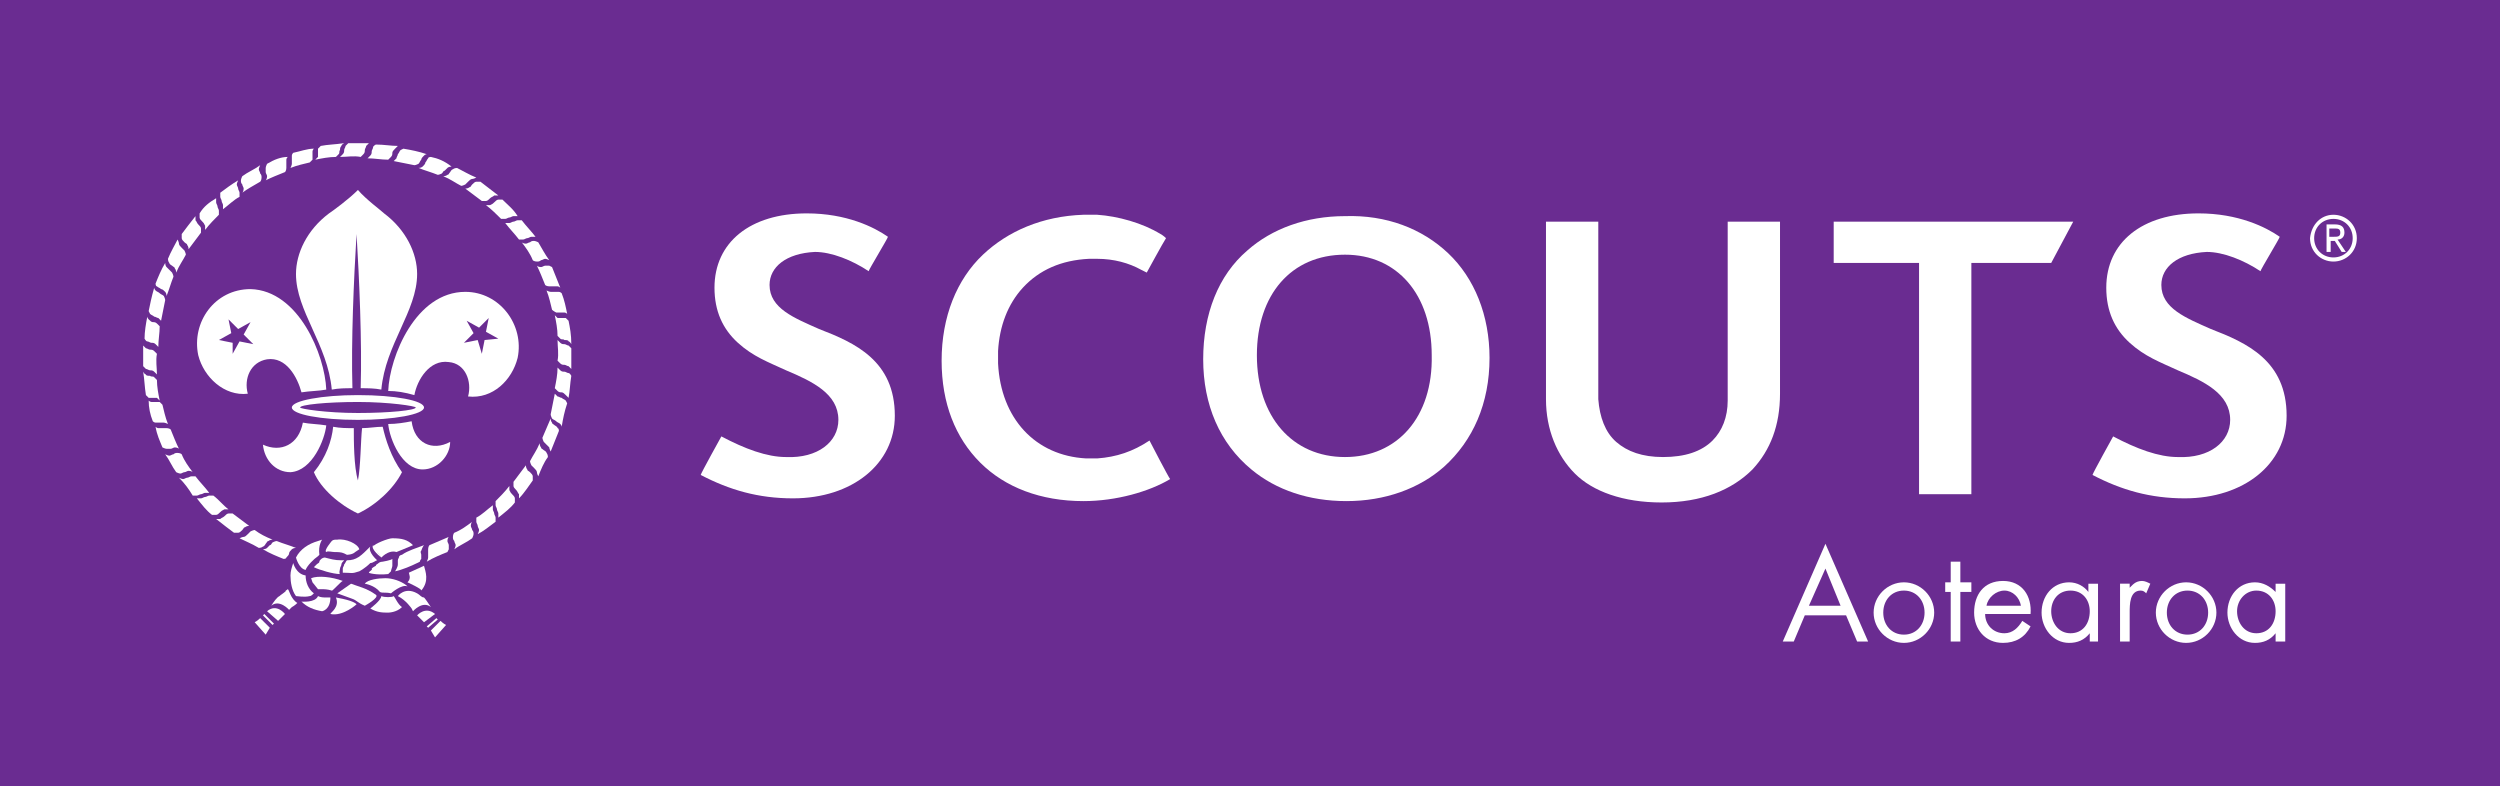
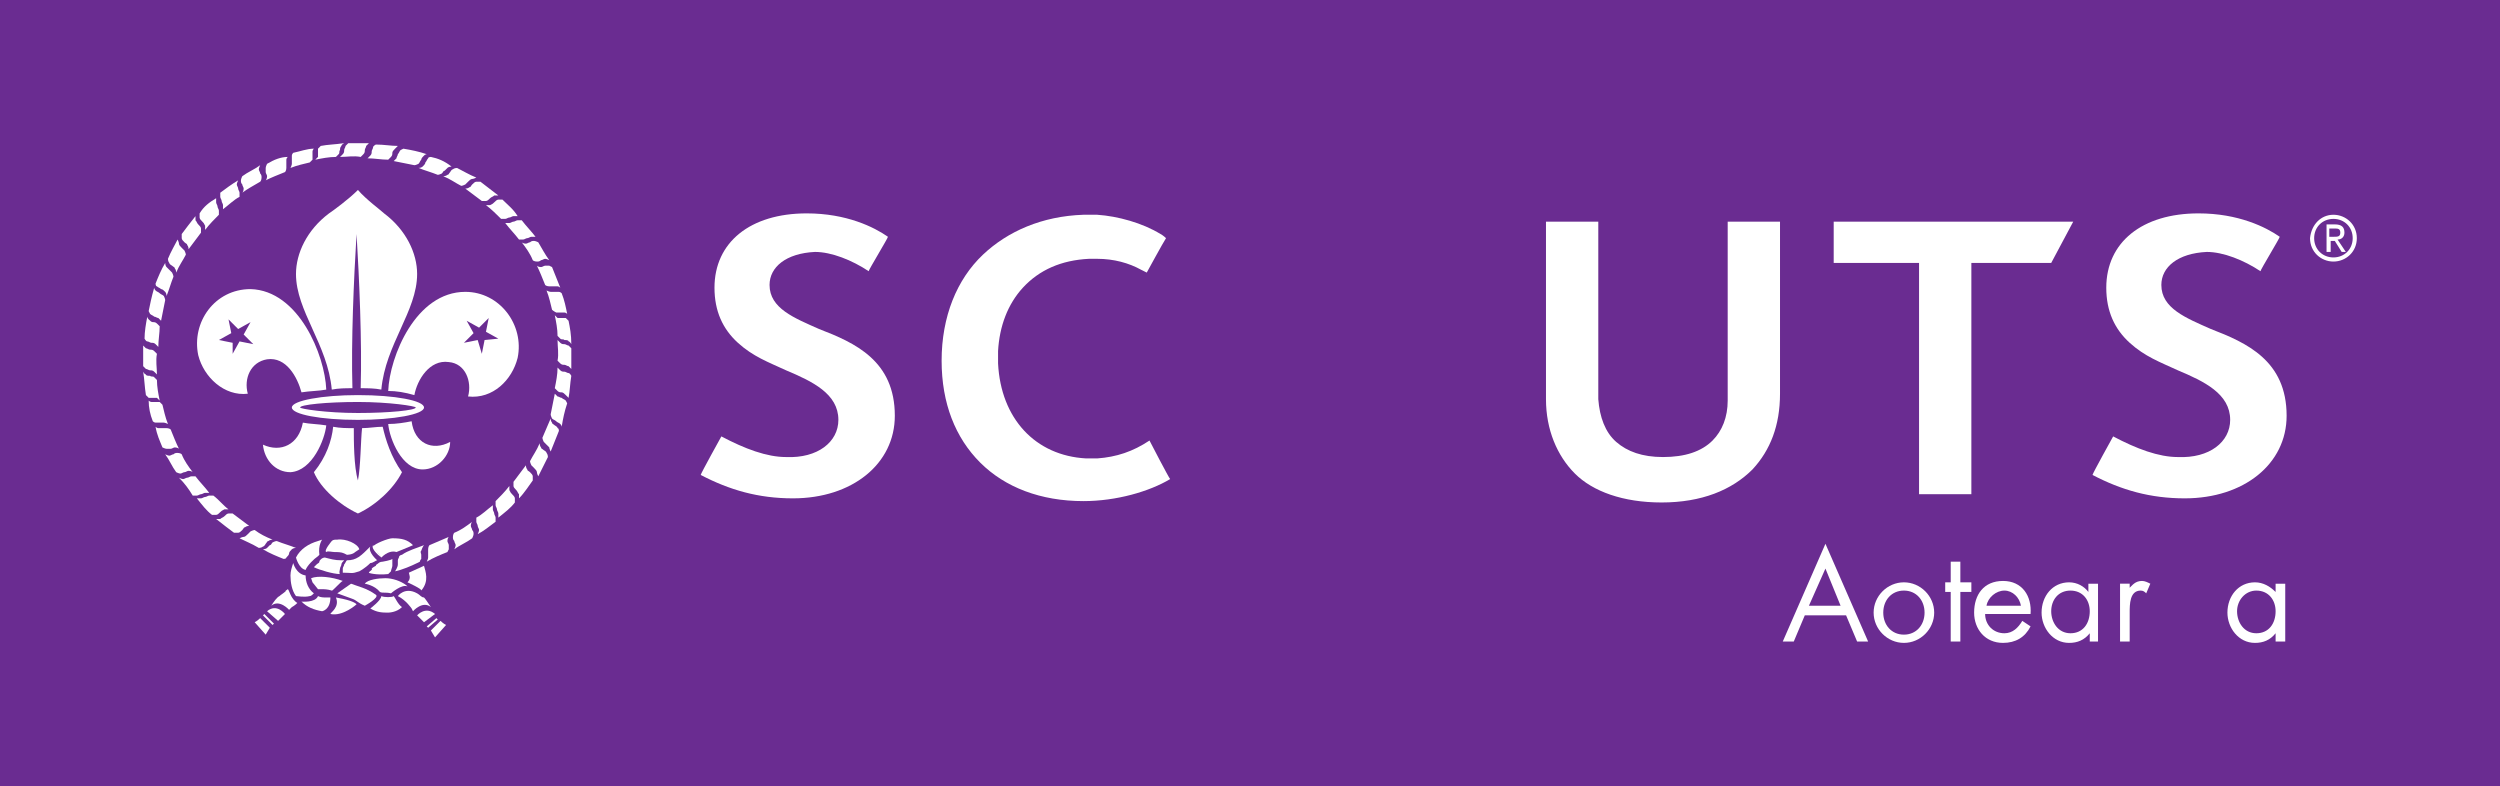
<svg xmlns="http://www.w3.org/2000/svg" version="1.1" id="Logo_Artwork" x="0px" y="0px" viewBox="0 0 181.6 57.1" style="enable-background:new 0 0 181.6 57.1;" xml:space="preserve">
  <rect x="0" y="0" width="181.6" height="57.1" fill="#808080" stroke="none" />
  <style type="text/css">
	.st0{fill:none;}
	.st1{fill:#6A2C91;}
	.st2{fill:#FFFFFF;}
	.st3{fill-rule:evenodd;clip-rule:evenodd;fill:#FFFFFF;}
</style>
  <g>
    <rect class="st0" width="181.6" height="57.1" />
    <rect class="st1" width="181.6" height="57.1" />
    <g>
      <g>
        <g>
          <g>
            <line class="st2" x1="27.6" y1="28.3" x2="27.6" y2="28.3" />
            <path class="st2" d="M24.1,28.3" />
            <path class="st2" d="M27.7,40.5c0,0-0.8-0.6-0.6-0.9" />
            <path class="st2" d="M24.9,42.2c-0.8-0.3-1.8-0.4-2.3-0.2l0.1,0.3l0.4,0.5l0.4,0c0,0,0.3,0,0.6,0.1       C24.1,43,24.8,42.2,24.9,42.2z" />
            <g>
              <path class="st2" d="M27.3,10.5c0,0-0.2,0.1-0.2,0.2c0,0.1-0.1,0.2-0.1,0.3c0,0.1,0,0.2-0.1,0.3c0,0-0.1,0.1-0.2,0.2l0,0        c0.5,0,1,0.1,1.5,0.1l0,0c0.1-0.1,0.2-0.2,0.2-0.2c0.1-0.1,0.1-0.2,0.1-0.3c0-0.1,0.1-0.2,0.2-0.3c0.1-0.1,0.2-0.2,0.2-0.2h0        C28.4,10.6,27.9,10.5,27.3,10.5L27.3,10.5z" />
            </g>
            <g>
              <path class="st2" d="M29.3,10.8c0,0-0.2,0.1-0.2,0.1c-0.1,0.1-0.1,0.2-0.2,0.3c0,0.1-0.1,0.2-0.1,0.3c0,0-0.1,0.1-0.2,0.2l0,0        c0.5,0.1,1,0.2,1.5,0.3l0,0c0.1,0,0.3-0.1,0.3-0.1c0.1-0.1,0.1-0.2,0.2-0.3c0-0.1,0.1-0.2,0.2-0.3c0.1-0.1,0.2-0.1,0.2-0.1        l0,0C30.4,11,29.9,10.9,29.3,10.8L29.3,10.8z" />
            </g>
            <g>
              <path class="st2" d="M31.3,11.4c0,0-0.2,0-0.2,0.1c-0.1,0.1-0.1,0.2-0.2,0.3c0,0.1-0.1,0.2-0.2,0.3c0,0-0.1,0.1-0.3,0.1l0,0        c0.5,0.2,0.9,0.3,1.4,0.5l0,0c0.1,0,0.3-0.1,0.3-0.1c0.1-0.1,0.1-0.2,0.2-0.2c0.1-0.1,0.2-0.2,0.2-0.2        c0.1-0.1,0.3-0.1,0.3-0.1l0,0C32.3,11.7,31.8,11.5,31.3,11.4L31.3,11.4z" />
            </g>
            <g>
              <path class="st2" d="M33.2,12.2c0,0-0.2,0-0.3,0.1c-0.1,0-0.2,0.2-0.2,0.2c-0.1,0.1-0.1,0.2-0.2,0.2c0,0-0.1,0.1-0.3,0.1l0,0        c0.5,0.2,0.9,0.5,1.3,0.7l0,0c0.1,0,0.3-0.1,0.3-0.1c0.1-0.1,0.2-0.2,0.2-0.2c0.1-0.1,0.2-0.2,0.3-0.2c0.1,0,0.3-0.1,0.3-0.1        l0,0C34.1,12.7,33.6,12.4,33.2,12.2L33.2,12.2z" />
            </g>
            <g>
              <path class="st2" d="M34.9,13.2c0,0-0.2,0-0.3,0c-0.1,0-0.2,0.1-0.3,0.2c-0.1,0.1-0.1,0.2-0.2,0.2c0,0-0.1,0.1-0.3,0.1l0,0        c0.4,0.3,0.8,0.6,1.2,0.9l0,0c0.1,0,0.3,0,0.3,0c0.1,0,0.2-0.1,0.3-0.2c0.1-0.1,0.2-0.1,0.3-0.2c0.1,0,0.3,0,0.3,0v0        C35.8,13.9,35.3,13.5,34.9,13.2L34.9,13.2z" />
            </g>
            <g>
              <path class="st2" d="M36.5,14.5c0,0-0.2,0-0.3,0c-0.1,0-0.2,0.1-0.3,0.2c-0.1,0.1-0.1,0.1-0.3,0.2c0,0-0.2,0-0.3,0l0,0        c0.4,0.3,0.8,0.7,1.1,1l0,0c0.1,0,0.3,0,0.3,0c0.1,0,0.2-0.1,0.3-0.1c0.1,0,0.2-0.1,0.3-0.1c0.1,0,0.3,0,0.3,0v0        C37.3,15.2,36.9,14.9,36.5,14.5L36.5,14.5z" />
            </g>
            <g>
              <path class="st2" d="M37.9,16c0,0-0.2,0-0.3,0c-0.1,0-0.2,0.1-0.3,0.1c-0.1,0-0.2,0.1-0.3,0.1c0,0-0.2,0-0.3,0l0,0        c0.3,0.4,0.7,0.8,1,1.2l0,0c0.1,0,0.3,0,0.3,0c0.1,0,0.2-0.1,0.3-0.1c0.1,0,0.2-0.1,0.3-0.1c0.1,0,0.3,0,0.3,0v0        C38.6,16.8,38.2,16.4,37.9,16L37.9,16z" />
            </g>
            <g>
              <path class="st2" d="M39.1,17.6c0,0-0.2-0.1-0.3-0.1c-0.1,0-0.2,0-0.3,0.1c-0.1,0-0.2,0.1-0.3,0.1c0,0-0.2,0-0.3-0.1l0,0        c0.3,0.4,0.6,0.8,0.8,1.3v0C38.8,19,39,19,39,19c0.1,0,0.2,0,0.3-0.1c0.1,0,0.2-0.1,0.3-0.1c0.1,0,0.3,0.1,0.3,0.1l0,0        C39.6,18.5,39.4,18.1,39.1,17.6L39.1,17.6z" />
            </g>
            <g>
              <path class="st2" d="M40.1,19.4c0,0-0.2-0.1-0.2-0.1c-0.1,0-0.2,0-0.3,0c-0.1,0-0.2,0.1-0.3,0.1c0,0-0.2,0-0.3-0.1l0,0        c0.2,0.4,0.4,0.9,0.6,1.4v0c0.1,0.1,0.3,0.1,0.3,0.1c0.1,0,0.2,0,0.3,0c0.1,0,0.3,0,0.3,0c0.1,0,0.2,0.1,0.2,0.1v0        C40.5,20.4,40.3,19.9,40.1,19.4L40.1,19.4z" />
            </g>
            <g>
              <path class="st2" d="M40.8,21.3c0,0-0.1-0.1-0.2-0.1c-0.1,0-0.2,0-0.3,0c-0.1,0-0.2,0-0.3,0c0,0-0.1,0-0.3-0.1l0,0        c0.2,0.5,0.3,1,0.4,1.4v0c0.1,0.1,0.3,0.2,0.3,0.2c0.1,0,0.2,0,0.3,0c0.1,0,0.3,0,0.3,0c0.1,0,0.2,0.1,0.2,0.1v0        C41.1,22.3,41,21.8,40.8,21.3L40.8,21.3z" />
            </g>
            <g>
              <path class="st2" d="M41.3,23.3c0,0-0.1-0.1-0.2-0.2c-0.1,0-0.2,0-0.3,0c-0.1,0-0.2,0-0.3,0c0,0-0.1-0.1-0.2-0.2l0,0        c0.1,0.5,0.2,1,0.2,1.5l0,0c0.1,0.1,0.2,0.2,0.2,0.2c0.1,0.1,0.2,0,0.3,0.1c0.1,0,0.3,0,0.3,0.1c0.1,0,0.2,0.2,0.2,0.2l0,0        C41.5,24.3,41.4,23.8,41.3,23.3L41.3,23.3z" />
            </g>
            <g>
              <path class="st2" d="M41.5,25.3c0,0-0.1-0.1-0.2-0.2c-0.1,0-0.2-0.1-0.3-0.1c-0.1,0-0.2,0-0.3-0.1c0,0-0.1-0.1-0.2-0.2l0,0        c0,0.5,0.1,1,0,1.5l0,0c0.1,0.1,0.2,0.2,0.2,0.2c0.1,0.1,0.2,0.1,0.3,0.1c0.1,0,0.2,0.1,0.3,0.1c0.1,0.1,0.2,0.2,0.2,0.2v0        C41.5,26.4,41.5,25.8,41.5,25.3L41.5,25.3z" />
            </g>
            <g>
              <path class="st2" d="M41.5,27.3c0,0-0.1-0.2-0.2-0.2c-0.1,0-0.2-0.1-0.3-0.1c-0.1,0-0.2,0-0.3-0.1c0,0-0.1-0.1-0.2-0.2l0,0        c0,0.5-0.1,1-0.2,1.5l0,0c0.1,0.1,0.2,0.2,0.2,0.2c0.1,0.1,0.2,0.1,0.3,0.1c0.1,0,0.2,0.1,0.3,0.2c0.1,0.1,0.2,0.2,0.2,0.2v0        C41.4,28.4,41.4,27.9,41.5,27.3L41.5,27.3z" />
            </g>
            <g>
              <path class="st2" d="M41.2,29.3c0,0-0.1-0.2-0.1-0.2c-0.1-0.1-0.2-0.1-0.3-0.2c-0.1,0-0.2-0.1-0.3-0.1c0,0-0.1-0.1-0.2-0.2        l0,0c-0.1,0.5-0.2,1-0.3,1.5l0,0c0,0.1,0.1,0.3,0.1,0.3c0.1,0.1,0.2,0.1,0.3,0.2c0.1,0.1,0.2,0.1,0.3,0.2        c0.1,0.1,0.1,0.2,0.1,0.2l0,0C40.9,30.4,41,29.9,41.2,29.3L41.2,29.3z" />
            </g>
            <g>
              <path class="st2" d="M40.6,31.3c0,0,0-0.2-0.1-0.2c0-0.1-0.2-0.2-0.2-0.2c-0.1-0.1-0.2-0.1-0.2-0.2c0,0-0.1-0.1-0.1-0.3l0,0        c-0.2,0.5-0.4,0.9-0.6,1.4l0,0c0,0.1,0.1,0.3,0.1,0.3c0.1,0.1,0.2,0.2,0.2,0.2c0.1,0.1,0.2,0.2,0.2,0.2c0,0.1,0.1,0.3,0.1,0.3        l0,0C40.2,32.3,40.4,31.8,40.6,31.3L40.6,31.3z" />
            </g>
            <g>
-               <path class="st2" d="M39.8,33.2c0,0,0-0.2-0.1-0.3c0-0.1-0.2-0.2-0.2-0.2c-0.1-0.1-0.2-0.1-0.2-0.2c0,0-0.1-0.1-0.1-0.3l0,0        c-0.2,0.5-0.5,0.9-0.7,1.3l0,0c0,0.1,0.1,0.3,0.1,0.3c0.1,0.1,0.2,0.2,0.2,0.2c0.1,0.1,0.2,0.2,0.2,0.3c0,0.1,0.1,0.3,0.1,0.3        l0,0C39.3,34.1,39.5,33.6,39.8,33.2L39.8,33.2z" />
+               <path class="st2" d="M39.8,33.2c0,0,0-0.2-0.1-0.3c0-0.1-0.2-0.2-0.2-0.2c-0.1-0.1-0.2-0.1-0.2-0.2c0,0-0.1-0.1-0.1-0.3l0,0        c-0.2,0.5-0.5,0.9-0.7,1.3l0,0c0,0.1,0.1,0.3,0.1,0.3c0.1,0.1,0.2,0.2,0.2,0.2c0.1,0.1,0.2,0.2,0.2,0.3c0,0.1,0.1,0.3,0.1,0.3        l0,0L39.8,33.2z" />
            </g>
            <g>
              <path class="st2" d="M38.7,34.9c0,0,0-0.2,0-0.3c0-0.1-0.1-0.2-0.2-0.3c-0.1-0.1-0.2-0.1-0.2-0.2c0,0-0.1-0.1-0.1-0.3l0,0        c-0.3,0.4-0.6,0.8-0.9,1.2l0,0c0,0.1,0,0.3,0,0.3c0,0.1,0.1,0.2,0.2,0.3c0.1,0.1,0.1,0.2,0.2,0.3c0,0.1,0,0.3,0,0.3l0,0        C38.1,35.8,38.4,35.3,38.7,34.9L38.7,34.9z" />
            </g>
            <g>
              <path class="st2" d="M37.4,36.5c0,0,0-0.2,0-0.3c0-0.1-0.1-0.2-0.2-0.3c-0.1-0.1-0.1-0.1-0.2-0.3c0,0,0-0.2,0-0.3l0,0        c-0.3,0.4-0.7,0.8-1,1.1l0,0c0,0.1,0,0.3,0,0.3c0,0.1,0.1,0.2,0.1,0.3c0,0.1,0.1,0.2,0.1,0.3c0,0.1,0,0.3,0,0.3l0,0        C36.7,37.2,37.1,36.9,37.4,36.5L37.4,36.5z" />
            </g>
            <g>
              <path class="st2" d="M36,37.9c0,0,0-0.2,0-0.3c0-0.1-0.1-0.2-0.1-0.3c0-0.1-0.1-0.2-0.1-0.3c0,0,0-0.2,0-0.3l0,0        c-0.4,0.3-0.8,0.7-1.2,0.9l0,0c0,0.1,0,0.3,0,0.3c0,0.1,0.1,0.2,0.1,0.3c0,0.1,0.1,0.2,0.1,0.3c0,0.1-0.1,0.3-0.1,0.3l0,0        C35.1,38.6,35.6,38.2,36,37.9L36,37.9z" />
            </g>
            <g>
              <path class="st2" d="M34.3,39.1c0,0,0.1-0.2,0.1-0.3c0-0.1,0-0.2-0.1-0.3c0-0.1-0.1-0.2-0.1-0.3c0,0,0-0.2,0.1-0.3l0,0        c-0.4,0.3-0.8,0.6-1.3,0.8l0,0c-0.1,0.1-0.1,0.3-0.1,0.3c0,0.1,0,0.2,0.1,0.3c0,0.1,0.1,0.2,0.1,0.3c0,0.1-0.1,0.3-0.1,0.3h0        C33.4,39.6,33.9,39.4,34.3,39.1L34.3,39.1z" />
            </g>
            <g>
              <path class="st2" d="M32.5,40.1c0,0,0.1-0.2,0.1-0.2c0-0.1,0-0.2,0-0.3c0-0.1-0.1-0.2-0.1-0.3c0,0,0-0.2,0.1-0.3l0,0        c-0.5,0.2-0.9,0.4-1.4,0.6h0c-0.1,0.1-0.1,0.3-0.1,0.3c0,0.1,0,0.2,0,0.3c0,0.1,0,0.3,0,0.3c0,0.1-0.1,0.3-0.1,0.3l0,0        C31.5,40.5,32,40.3,32.5,40.1L32.5,40.1z" />
            </g>
            <g>
              <path class="st2" d="M30.5,40.8c0,0,0-0.1,0.1-0.2c0-0.1,0-0.2,0-0.3c0-0.1-0.1-0.2,0-0.3c0,0,0.1-0.3,0.2-0.4l0,0        c-0.5,0.2-1.2,0.4-1.6,0.7l0,0c-0.1,0-0.2,0.1-0.2,0.1c0,0.1-0.1,0.2-0.1,0.3c0,0.1,0,0.2,0,0.3c0,0.2-0.2,0.5-0.2,0.5l0,0        c0.5-0.1,1.2-0.4,1.6-0.6L30.5,40.8z" />
            </g>
            <g>
              <path class="st2" d="M20.6,40.6c0,0,0.2,0,0.2-0.1c0.1-0.1,0.2-0.2,0.2-0.3c0-0.1,0.1-0.2,0.2-0.3c0,0,0.1-0.1,0.3-0.1l0,0        c-0.5-0.2-0.9-0.3-1.4-0.5l0,0c-0.1,0-0.3,0.1-0.3,0.1c-0.1,0.1-0.1,0.2-0.2,0.2c-0.1,0.1-0.2,0.2-0.2,0.2        c-0.1,0.1-0.3,0.1-0.3,0.1l0,0C19.6,40.2,20.1,40.4,20.6,40.6L20.6,40.6z" />
            </g>
            <g>
              <path class="st2" d="M18.8,39.8c0,0,0.2,0,0.3-0.1c0.1,0,0.2-0.2,0.2-0.2c0.1-0.1,0.1-0.2,0.2-0.2c0,0,0.1-0.1,0.3-0.1l0,0        c-0.5-0.2-0.9-0.4-1.3-0.7l0,0c-0.1,0-0.3,0.1-0.3,0.1c-0.1,0.1-0.2,0.2-0.2,0.2c-0.1,0.1-0.2,0.2-0.3,0.2        c-0.1,0-0.3,0.1-0.3,0.1l0,0C17.8,39.3,18.3,39.5,18.8,39.8L18.8,39.8z" />
            </g>
            <g>
              <path class="st2" d="M17,38.7c0,0,0.2,0,0.3,0c0.1,0,0.2-0.1,0.3-0.2c0.1-0.1,0.1-0.2,0.2-0.2c0,0,0.1-0.1,0.3-0.1l0,0        c-0.4-0.3-0.8-0.6-1.2-0.9l0,0c-0.1,0-0.3,0-0.3,0c-0.1,0-0.2,0.1-0.3,0.2c-0.1,0.1-0.2,0.1-0.3,0.2c-0.1,0-0.3,0-0.3,0l0,0        C16.2,38.1,16.6,38.4,17,38.7L17,38.7z" />
            </g>
            <g>
              <path class="st2" d="M15.4,37.4c0,0,0.2,0,0.3,0c0.1,0,0.2-0.1,0.3-0.2c0.1-0.1,0.1-0.1,0.3-0.2c0,0,0.2,0,0.3,0l0,0        c-0.4-0.3-0.7-0.7-1.1-1l0,0c-0.1,0-0.3,0-0.3,0c-0.1,0-0.2,0.1-0.3,0.1c-0.1,0-0.2,0.1-0.3,0.1c-0.1,0-0.3,0-0.3,0h0        C14.7,36.7,15,37.1,15.4,37.4L15.4,37.4z" />
            </g>
            <g>
              <path class="st2" d="M14,36c0,0,0.2,0,0.3,0c0.1,0,0.2-0.1,0.3-0.1c0.1,0,0.2-0.1,0.3-0.1c0,0,0.2,0,0.3,0l0,0        c-0.3-0.4-0.7-0.8-1-1.2l0,0c-0.1,0-0.3,0-0.3,0c-0.1,0-0.2,0.1-0.3,0.1c-0.1,0-0.2,0.1-0.3,0.1c-0.1,0-0.3-0.1-0.3-0.1l0,0        C13.4,35.1,13.7,35.5,14,36L14,36z" />
            </g>
            <g>
              <path class="st2" d="M12.8,34.3c0,0,0.2,0.1,0.3,0.1c0.1,0,0.2-0.1,0.3-0.1c0.1,0,0.2-0.1,0.3-0.1c0,0,0.2,0,0.3,0.1l0,0        c-0.3-0.4-0.6-0.8-0.8-1.3v0c-0.1-0.1-0.3-0.1-0.3-0.1c-0.1,0-0.2,0-0.3,0.1c-0.1,0-0.2,0.1-0.3,0.1c-0.1,0-0.3-0.1-0.3-0.1        l0,0C12.3,33.4,12.5,33.9,12.8,34.3L12.8,34.3z" />
            </g>
            <g>
              <path class="st2" d="M11.8,32.5c0,0,0.2,0.1,0.3,0.1c0.1,0,0.2,0,0.3,0c0.1,0,0.2-0.1,0.3-0.1c0,0,0.2,0,0.3,0.1l0,0        c-0.2-0.4-0.4-0.9-0.6-1.4v0c-0.1-0.1-0.3-0.1-0.3-0.1c-0.1,0-0.2,0-0.3,0c-0.1,0-0.2,0-0.3,0c-0.1,0-0.2-0.1-0.2-0.1v0        C11.4,31.6,11.6,32,11.8,32.5L11.8,32.5z" />
            </g>
            <g>
              <path class="st2" d="M11.1,30.6c0,0,0.1,0.1,0.2,0.1c0.1,0,0.2,0,0.3,0c0.1,0,0.2,0,0.3,0c0,0,0.1,0,0.3,0.1l0,0        c-0.2-0.5-0.3-1-0.4-1.4v0c-0.1-0.1-0.2-0.2-0.2-0.2c-0.1,0-0.2,0-0.3,0c-0.1,0-0.3,0-0.3,0c-0.1,0-0.2-0.1-0.2-0.1v0        C10.8,29.6,10.9,30.1,11.1,30.6L11.1,30.6z" />
            </g>
            <g>
              <path class="st2" d="M10.6,28.7c0,0,0.1,0.1,0.2,0.2c0.1,0,0.2,0,0.3,0c0.1,0,0.2,0,0.3,0c0,0,0.1,0.1,0.2,0.2l0,0        c-0.1-0.5-0.2-1-0.2-1.5l0,0c-0.1-0.1-0.2-0.2-0.2-0.2c-0.1-0.1-0.2,0-0.3-0.1c-0.1,0-0.3,0-0.3-0.1c-0.1,0-0.2-0.2-0.2-0.2v0        C10.5,27.6,10.5,28.1,10.6,28.7L10.6,28.7z" />
            </g>
            <g>
              <path class="st2" d="M10.4,26.6c0,0,0.1,0.1,0.2,0.2c0.1,0,0.2,0.1,0.3,0.1c0.1,0,0.2,0,0.3,0.1c0,0,0.1,0.1,0.2,0.2l0,0        c0-0.5-0.1-1,0-1.5l0,0c-0.1-0.1-0.2-0.2-0.2-0.2c-0.1-0.1-0.2-0.1-0.3-0.1c-0.1,0-0.2-0.1-0.3-0.1c-0.1-0.1-0.2-0.2-0.2-0.2        l0,0C10.4,25.6,10.4,26.1,10.4,26.6L10.4,26.6z" />
            </g>
            <g>
              <path class="st2" d="M10.5,24.6c0,0,0.1,0.2,0.2,0.2c0.1,0,0.2,0.1,0.3,0.1c0.1,0,0.2,0,0.3,0.1c0,0,0.1,0.1,0.2,0.2l0,0        c0-0.5,0.1-1,0.1-1.5l0,0c-0.1-0.1-0.2-0.2-0.2-0.2c-0.1-0.1-0.2-0.1-0.3-0.1c-0.1,0-0.2-0.1-0.3-0.2        c-0.1-0.1-0.1-0.2-0.1-0.2l0,0C10.6,23.5,10.5,24.1,10.5,24.6L10.5,24.6z" />
            </g>
            <g>
              <path class="st2" d="M10.8,22.6c0,0,0.1,0.2,0.1,0.2c0.1,0.1,0.2,0.1,0.3,0.2c0.1,0,0.2,0.1,0.3,0.1c0,0,0.1,0.1,0.2,0.2l0,0        c0.1-0.5,0.2-1,0.3-1.5l0,0c0-0.1-0.1-0.3-0.1-0.3c-0.1-0.1-0.2-0.1-0.3-0.2c-0.1-0.1-0.2-0.1-0.3-0.2        c-0.1-0.1-0.1-0.2-0.1-0.2v0C11,21.6,10.9,22.1,10.8,22.6L10.8,22.6z" />
            </g>
            <g>
              <path class="st2" d="M11.3,20.6c0,0,0,0.2,0.1,0.2c0.1,0.1,0.2,0.1,0.3,0.2c0.1,0,0.2,0.1,0.3,0.2c0,0,0.1,0.1,0.1,0.3l0,0        c0.2-0.5,0.3-0.9,0.5-1.4l0,0c0-0.1-0.1-0.3-0.1-0.3c-0.1-0.1-0.2-0.2-0.2-0.2c-0.1-0.1-0.2-0.2-0.2-0.2        c-0.1-0.1-0.1-0.3-0.1-0.3l0,0C11.7,19.6,11.5,20.1,11.3,20.6L11.3,20.6z" />
            </g>
            <g>
              <path class="st2" d="M12.2,18.8c0,0,0,0.2,0.1,0.3c0,0.1,0.2,0.2,0.2,0.2c0.1,0.1,0.2,0.1,0.2,0.2c0,0,0.1,0.1,0.1,0.3l0,0        c0.2-0.5,0.5-0.9,0.7-1.3l0,0c0-0.1-0.1-0.3-0.1-0.3c-0.1-0.1-0.2-0.2-0.2-0.2c-0.1-0.1-0.2-0.2-0.2-0.3        c0-0.1-0.1-0.3-0.1-0.3l0,0C12.7,17.8,12.4,18.3,12.2,18.8L12.2,18.8z" />
            </g>
            <g>
              <path class="st2" d="M13.2,17c0,0,0,0.2,0,0.3c0,0.1,0.1,0.2,0.2,0.3c0.1,0.1,0.2,0.1,0.2,0.2c0,0,0.1,0.1,0.1,0.3l0,0        c0.3-0.4,0.6-0.8,0.9-1.2l0,0c0-0.1,0-0.3,0-0.3c0-0.1-0.1-0.2-0.2-0.3c-0.1-0.1-0.1-0.2-0.2-0.3c0-0.1,0-0.3,0-0.3l0,0        C13.8,16.2,13.5,16.6,13.2,17L13.2,17z" />
            </g>
            <g>
              <path class="st2" d="M14.5,15.5c0,0,0,0.2,0,0.3c0,0.1,0.1,0.2,0.2,0.3c0.1,0.1,0.1,0.1,0.2,0.3c0,0,0,0.1,0,0.3l0,0        c0.3-0.4,0.7-0.8,1-1.1l0,0c0-0.1,0-0.3,0-0.3c0-0.1-0.1-0.2-0.1-0.3c0-0.1-0.1-0.2-0.1-0.3c0-0.1,0-0.3,0-0.3l0,0        C15.2,14.7,14.8,15,14.5,15.5L14.5,15.5z" />
            </g>
            <g>
              <path class="st2" d="M16,14c0,0,0,0.2,0,0.3c0,0.1,0.1,0.2,0.1,0.3c0,0.1,0.1,0.2,0.1,0.3c0,0,0,0.2,0,0.3l0,0        c0.4-0.3,0.8-0.7,1.2-0.9l0,0c0-0.1,0-0.3,0-0.3c0-0.1-0.1-0.2-0.1-0.3c0-0.1-0.1-0.2-0.1-0.3c0-0.1,0.1-0.3,0.1-0.3l0,0        C16.8,13.4,16.4,13.7,16,14L16,14z" />
            </g>
            <g>
              <path class="st2" d="M17.6,12.8c0,0-0.1,0.2-0.1,0.3c0,0.1,0,0.2,0.1,0.3c0,0.1,0.1,0.2,0.1,0.3c0,0,0,0.2-0.1,0.3l0,0        c0.4-0.3,0.8-0.5,1.3-0.8l0,0c0.1-0.1,0.1-0.3,0.1-0.3c0-0.1,0-0.2-0.1-0.3c0-0.1-0.1-0.2-0.1-0.3c0-0.1,0.1-0.3,0.1-0.3l0,0        C18.5,12.3,18,12.5,17.6,12.8L17.6,12.8z" />
            </g>
            <g>
              <path class="st2" d="M19.4,11.9c0,0-0.1,0.2-0.1,0.3c0,0.1,0,0.2,0,0.3c0,0.1,0.1,0.2,0.1,0.3c0,0,0,0.2-0.1,0.3l0,0        c0.4-0.2,0.9-0.4,1.4-0.6h0c0.1-0.1,0.1-0.3,0.1-0.3c0-0.1,0-0.2,0-0.3c0-0.1,0-0.2,0-0.3c0-0.1,0.1-0.2,0.1-0.2h0        C20.4,11.4,19.9,11.6,19.4,11.9L19.4,11.9z" />
            </g>
            <g>
              <path class="st2" d="M21.3,11.1c0,0-0.1,0.1-0.1,0.2c0,0.1,0,0.2,0,0.3c0,0.1,0,0.2,0,0.3c0,0,0,0.1-0.1,0.3l0,0        c0.5-0.2,1-0.3,1.4-0.4h0c0.1-0.1,0.2-0.2,0.2-0.2c0-0.1,0-0.2,0-0.3c0-0.1,0-0.3,0-0.3c0-0.1,0.1-0.2,0.1-0.2h0        C22.3,10.8,21.8,11,21.3,11.1L21.3,11.1z" />
            </g>
            <g>
              <path class="st2" d="M23.3,10.6c0,0-0.1,0.1-0.2,0.2c0,0.1,0,0.2,0,0.3c0,0.1,0,0.2,0,0.3c0,0-0.1,0.1-0.2,0.2l0,0        c0.5-0.1,1-0.2,1.5-0.2l0,0c0.1-0.1,0.2-0.2,0.2-0.2c0.1-0.1,0-0.2,0.1-0.3c0-0.1,0-0.2,0.1-0.3c0-0.1,0.2-0.2,0.2-0.2h0        C24.3,10.5,23.8,10.5,23.3,10.6L23.3,10.6z" />
            </g>
            <g>
              <path class="st2" d="M25.3,10.4c0,0-0.1,0.1-0.2,0.2c0,0.1-0.1,0.2-0.1,0.3c0,0.1,0,0.2-0.1,0.3c0,0-0.1,0.1-0.2,0.2l0,0        c0.5,0,1-0.1,1.5,0l0,0c0.1-0.1,0.2-0.2,0.2-0.2c0.1-0.1,0.1-0.2,0.1-0.3c0-0.1,0.1-0.2,0.1-0.3c0.1-0.1,0.2-0.2,0.2-0.2h0        C26.3,10.4,25.8,10.4,25.3,10.4L25.3,10.4z" />
            </g>
            <g>
              <path class="st2" d="M21.5,40.5c0,0,0.2,0.8,0.7,0.9c0.1-0.3,0.6-0.8,0.9-1l0.1-0.1c-0.1-0.7,0.2-1.1,0.2-1.1l-0.3,0.1        C22.4,39.5,21.8,39.9,21.5,40.5L21.5,40.5z" />
            </g>
            <g>
              <path class="st2" d="M22.5,43.3c0.1,0,0.2-0.1,0.3-0.2h0c-0.4-0.3-0.6-0.8-0.6-1.3c-0.7-0.1-0.9-0.9-0.9-0.9l0,0        c-0.1,0.3-0.2,0.6-0.2,0.9c0,0.5,0.1,1.1,0.4,1.5h0C21.6,43.3,22.1,43.4,22.5,43.3z" />
            </g>
            <g>
              <path class="st2" d="M24,43.4c-0.1,0-0.2,0-0.3,0c-0.2,0-0.4,0-0.6-0.1h0c-0.2,0.5-1.2,0.4-1.2,0.4l0,0        c0.4,0.4,0.9,0.6,1.5,0.7l0,0C23.4,44.4,24,44.3,24,43.4L24,43.4z" />
            </g>
            <g>
              <path class="st2" d="M24.4,43.4C24.4,43.4,24.4,43.4,24.4,43.4l0.5,0.1c0.9,0.2,1,0.4,1,0.4l0,0c0,0-1,0.9-1.9,0.7l0,0        C24,44.5,24.7,44.1,24.4,43.4L24.4,43.4" />
            </g>
            <g>
              <path class="st2" d="M27.3,43.2c-0.7-0.5-1.3-0.6-1.8-0.8l0,0l-1,0.7l1.1,0.4c0.3,0.1,0.4,0.3,0.9,0.5        C26.5,44,27.6,43.4,27.3,43.2z" />
            </g>
            <g>
              <path class="st2" d="M29.2,44.1c-0.4,0.4-1,0.4-1,0.4c-0.4,0-0.8,0-1.3-0.3c0,0,0.8-0.6,0.8-0.9c0.2,0.1,0.8,0.1,0.9,0        C28.7,43.4,28.9,43.9,29.2,44.1z" />
            </g>
            <g>
              <path class="st2" d="M27.7,40.5c0.4-0.4,0.8-0.5,1.1-0.4c1-0.4,1.2-0.5,1.2-0.5l0,0c-0.4-0.4-0.8-0.5-1.5-0.5        c-0.3,0-1.3,0.4-1.4,0.6" />
            </g>
            <g>
              <path class="st2" d="M27.4,40.7c0,0-0.7-0.6-0.5-1c-0.7,0.7-1,1-1.7,1l0,0c-0.2,0,0,0,0,0c-0.1,0.1-0.1,0.2-0.2,0.3        c0,0.1-0.1,0.2-0.1,0.3c0,0.3,0,0.3,0,0.3l0,0c0.7,0,0.6,0.1,1.2-0.1c0,0,0.4-0.2,0.8-0.6C27.1,40.9,27.3,40.7,27.4,40.7z" />
            </g>
            <g>
              <path class="st2" d="M24.7,41.7c0,0-0.1,0,0-0.4c0-0.1,0.1-0.2,0.1-0.3c0-0.1,0.1-0.2,0.2-0.3c0,0-0.1,0.1,0,0l-0.2,0        c-0.5,0-0.8-0.1-1.2-0.2l0,0c-0.1,0,0,0,0,0c-0.2,0-0.4,0.2-0.4,0.3c0,0.1-0.1,0.1-0.2,0.2c0,0-0.2,0.2-0.2,0.2h0        C23.2,41.4,24.2,41.7,24.7,41.7L24.7,41.7z" />
            </g>
            <g>
              <g>
                <path class="st2" d="M24.1,39.3c0.1-0.1,0.2-0.1,0.4-0.1c0.6-0.1,1.5,0.3,1.6,0.7l-0.3,0.2c-0.2,0.2-0.6,0.2-0.6,0.2         l-0.2-0.1c-0.2-0.1-0.5-0.1-0.7-0.1c-0.2,0-0.5-0.1-0.6,0l0,0C23.5,40,24.1,39.3,24.1,39.3L24.1,39.3z" />
              </g>
            </g>
            <g>
              <path class="st2" d="M21.6,43.8c-0.2,0.2-0.4,0.3-0.4,0.3L21,44.3l0,0c0,0-0.7-0.8-1.3-0.3l0,0c0.2-0.3,0.4-0.6,0.6-0.7        c0.1-0.1,0.3-0.2,0.5-0.4l-0.1,0c0.1,0,0.2-0.1,0.2-0.1C21,42.8,21.1,43.5,21.6,43.8z" />
            </g>
            <g>
              <path class="st2" d="M19.4,44.4c0.7-0.6,1.3,0.2,1.3,0.2l-0.5,0.5L19.4,44.4z" />
            </g>
            <g>
              <polygon class="st2" points="19.8,45.4 19.9,45.3 19.2,44.6 19.1,44.7       " />
            </g>
            <g>
              <path class="st2" d="M18.9,44.9c-0.2,0.2-0.4,0.3-0.4,0.3l0.8,0.9l0.3-0.5L18.9,44.9z" />
            </g>
            <g>
              <path class="st2" d="M32,45.1c0.2,0.2,0.4,0.3,0.4,0.3l-0.8,0.9l-0.3-0.5L32,45.1z" />
            </g>
            <g>
              <polygon class="st2" points="31.8,45 31.7,44.9 31,45.5 31.1,45.6       " />
            </g>
            <g>
              <path class="st2" d="M31.6,44.6c-0.7-0.6-1.3,0.1-1.3,0.1l0.5,0.5L31.6,44.6z" />
            </g>
            <g>
              <path class="st2" d="M30.3,43.1c-0.9-0.5-1.4,0.2-1.4,0.2l0,0c0.6,0.3,1,0.9,1,0.9l0.1,0.2l0,0c0,0,0.7-0.8,1.3-0.3l0,0        c-0.2-0.3-0.4-0.6-0.5-0.7C30.6,43.4,30.5,43.2,30.3,43.1L30.3,43.1z" />
            </g>
            <g>
              <path class="st2" d="M26.8,41.6c-0.1,0,0.5,0.2,1.4,0.1l0,0c0,0,0.1-0.1,0.2-0.2c0-0.1,0.1-0.3,0.1-0.4c0-0.1,0-0.1,0-0.3        c0,0,0-0.1,0-0.2l0,0c-0.1,0.1-0.7,0.2-0.7,0.2c-0.2,0-0.3,0.1-0.3,0.1c-0.1,0.1-0.2,0.1-0.2,0.2c0,0-0.2,0.1-0.3,0.2        C27.1,41.4,26.8,41.5,26.8,41.6z" />
            </g>
            <g>
              <path class="st2" d="M30.6,42.9c0.6-0.7,0.3-1.4,0.2-1.8l-1.1,0.5c0,0.1,0.2,0.4-0.1,0.7C29.6,42.3,30.7,42.8,30.6,42.9z" />
            </g>
            <g>
              <g>
                <path class="st2" d="M28.4,43.1c0,0,0.8-0.7,1.2-0.5l-0.1-0.1c-0.4-0.3-1-0.5-1.5-0.5c-0.5,0-1.3,0.1-1.5,0.4         c0,0,0.7,0.1,1.1,0.6C27.8,43.1,28,43,28.4,43.1z" />
              </g>
            </g>
          </g>
          <g>
            <path class="st2" d="M16.9,25.7l0.5-0.9l1,0.2l-0.7-0.7l0.5-0.9l-0.9,0.5l-0.7-0.7l0.2,1l-0.9,0.5l1,0.2L16.9,25.7z M23.7,28.3       L23.7,28.3c-0.5,0.1-1.2,0.1-1.8,0.2c-0.3-1.1-1.1-2.6-2.5-2.4c-1.2,0.2-1.7,1.4-1.4,2.5c-1.7,0.2-3.2-1.2-3.6-2.8       c-0.5-2.4,1.2-4.8,3.8-4.8C21.7,21.1,23.6,25.8,23.7,28.3z" />
            <path class="st2" d="M35,25.7l0.2-1l1-0.1l-0.9-0.5l0.2-1l-0.7,0.7l-0.9-0.5l0.5,0.9l-0.7,0.7l1-0.2L35,25.7z M28.2,28.4       c0.1-2.5,2-7.2,5.6-7.2c2.5,0,4.3,2.4,3.8,4.8c-0.4,1.6-1.8,3-3.6,2.8c0.3-1.1-0.2-2.4-1.4-2.5c-1.4-0.2-2.3,1.3-2.5,2.4       C29.4,28.5,28.8,28.4,28.2,28.4L28.2,28.4z" />
            <path class="st2" d="M26,30c2.3,0,4.2-0.2,4.2-0.4c0-0.1-1.9-0.4-4.2-0.4c-2.3,0-4.2,0.2-4.2,0.4C21.8,29.7,23.7,30,26,30z        M26,30.5c-2.7,0-4.8-0.4-4.8-0.9c0-0.5,2.2-0.9,4.8-0.9c2.7,0,4.8,0.4,4.8,0.9C30.8,30.1,28.6,30.5,26,30.5z" />
            <g>
              <path class="st2" d="M29.9,30.6c-0.5,0.1-1.1,0.2-1.7,0.2l0,0c0.1,1.1,1,3.3,2.5,3.3c1.1,0,2-1,2-2        C31.4,32.8,30.1,32.2,29.9,30.6L29.9,30.6z" />
            </g>
            <g>
              <path class="st2" d="M23.7,30.9c-0.6-0.1-1.2-0.1-1.7-0.2l0,0c-0.3,1.6-1.6,2.2-2.9,1.6c0.1,1.1,0.9,2,2,2        C22.7,34.2,23.6,31.9,23.7,30.9L23.7,30.9z" />
            </g>
            <g>
              <path class="st3" d="M26,13.8c0.6,0.7,1.7,1.5,1.9,1.7c1.6,1.2,2.4,2.9,2.4,4.4c0,2.7-2.3,5.1-2.6,8.4c-0.5-0.1-1-0.1-1.5-0.1        c0.1-3.3-0.1-7.9-0.3-11.2c-0.2,3.3-0.4,7.8-0.3,11.2c-0.5,0-1,0-1.5,0.1c-0.3-3.3-2.6-5.7-2.6-8.4c0-1.5,0.8-3.2,2.4-4.4        C24.2,15.3,25.3,14.5,26,13.8z" />
            </g>
            <g>
              <path class="st3" d="M26,37.3c1.3-0.6,2.6-1.8,3.2-3c-0.8-1.1-1.2-2.4-1.4-3.3c-0.5,0-1,0.1-1.5,0.1c-0.1,0.9-0.1,2.8-0.3,3.8        c-0.3-1-0.3-2.9-0.3-3.8c-0.5,0-1,0-1.5-0.1c-0.1,1-0.5,2.2-1.4,3.3C23.3,35.5,24.7,36.7,26,37.3z" />
            </g>
          </g>
        </g>
        <g>
          <g>
            <path class="st2" d="M169.5,15.6c0.9,0,1.7,0.7,1.7,1.7c0,1-0.8,1.7-1.7,1.7c-0.9,0-1.7-0.7-1.7-1.7       C167.9,16.3,168.6,15.6,169.5,15.6z M169.5,18.7c0.8,0,1.4-0.6,1.4-1.4c0-0.8-0.6-1.4-1.4-1.4c-0.8,0-1.4,0.6-1.4,1.4       C168.1,18.1,168.7,18.7,169.5,18.7z M168.9,16.3h0.7c0.5,0,0.7,0.2,0.7,0.6c0,0.3-0.2,0.5-0.5,0.5l0.6,0.9h-0.3l-0.5-0.8h-0.3       v0.8h-0.3V16.3z M169.2,17.2h0.3c0.3,0,0.5,0,0.5-0.3c0-0.3-0.2-0.3-0.4-0.3h-0.4V17.2z" />
          </g>
          <g>
-             <path class="st2" d="M97.7,33.2c-3.8,0-6.4-2.9-6.4-7.4c0-4.4,2.5-7.3,6.4-7.3c3.8,0,6.3,2.9,6.3,7.3       C104.1,30.3,101.5,33.2,97.7,33.2z M97.7,15.7c-2.8,0-5.3,0.9-7.1,2.5c-2.1,1.8-3.2,4.6-3.2,7.9c0,3.3,1.2,6.1,3.5,8       c1.8,1.5,4.2,2.3,6.9,2.3c2.8,0,5.3-0.9,7.1-2.5c2.1-1.9,3.3-4.6,3.3-7.9c0-3.1-1.1-5.8-3-7.6C103.3,16.6,100.7,15.6,97.7,15.7       z" />
            <path class="st2" d="M112.3,16.1l3.8,0v12.1c0,0.1,0,0.7,0,0.8c0.1,1.3,0.5,2.4,1.3,3.1c0.8,0.7,1.9,1.1,3.4,1.1       c1.6,0,2.8-0.4,3.6-1.2c0.7-0.7,1.1-1.7,1.1-2.9c0-0.1,0-0.6,0-0.7V16.1l3.8,0v12.5c0,2.3-0.7,4.1-2,5.5       c-1.5,1.5-3.7,2.4-6.6,2.4c-2.8,0-5-0.8-6.3-2.1c-1.3-1.3-2.1-3.2-2.1-5.4V16.1z" />
            <path class="st2" d="M149,19.1l-5.8,0v16.8h-3.8l0-16.8h-6.2v-3h17.4L149,19.1z" />
            <g>
              <path class="st2" d="M71.4,18.5c1.8-1.7,4.3-2.8,7.3-2.9c0.3,0,0.7,0,1,0c1.5,0.1,3.3,0.6,4.6,1.4c0.2,0.1,0.4,0.3,0.4,0.3        c-0.2,0.3-1.4,2.5-1.4,2.5s-0.2-0.1-0.4-0.2c-0.9-0.5-2-0.8-3.2-0.8c-0.2,0-0.4,0-0.6,0c-2,0.1-3.6,0.8-4.8,2.1        c-1.1,1.2-1.7,2.8-1.8,4.6c0,0.3,0,0.6,0,0.9c0.2,4,2.7,6.7,6.4,6.9c0.2,0,0.5,0,0.8,0c1.4-0.1,2.6-0.5,3.8-1.3c0,0,0,0,0,0        c0.1,0.2,1.4,2.7,1.5,2.8c-1.5,0.9-3.9,1.6-6.3,1.6c-3.1,0-5.7-1-7.5-2.8c-1.8-1.8-2.8-4.3-2.8-7.4        C68.4,23,69.5,20.3,71.4,18.5z" />
            </g>
            <g>
              <path class="st2" d="M60.9,30.5c0-1.9-1.9-2.8-3.8-3.6c-1.3-0.6-2.4-1-3.5-2c-1.1-1-1.7-2.3-1.7-4c0-3.3,2.6-5.4,6.7-5.4        c2.9,0,4.9,1,5.9,1.7c0,0.1-1.4,2.4-1.4,2.5c-1.2-0.8-2.7-1.4-3.9-1.4c-2.1,0.1-3.3,1.1-3.3,2.4c0,1.7,1.8,2.4,3.6,3.2l0,0        c2.6,1,5.5,2.3,5.5,6.3c0,3.5-3.1,6-7.4,6c-2.5,0-4.6-0.6-6.7-1.7c0-0.1,1.5-2.8,1.5-2.8c1.7,0.9,3.3,1.5,4.7,1.5        C59.4,33.3,60.9,32.1,60.9,30.5z" />
            </g>
            <g>
              <path class="st2" d="M162,30.5c0-1.9-1.9-2.8-3.8-3.6c-1.3-0.6-2.4-1-3.5-2c-1.1-1-1.7-2.3-1.7-4c0-3.3,2.6-5.4,6.7-5.4        c2.9,0,4.9,1,5.9,1.7c0,0.1-1.4,2.4-1.4,2.5c-1.2-0.8-2.7-1.4-3.9-1.4c-2.1,0.1-3.3,1.1-3.3,2.4c0,1.7,1.8,2.4,3.6,3.2v0        c2.6,1,5.5,2.3,5.5,6.3c0,3.5-3.1,6-7.4,6c-2.5,0-4.6-0.6-6.7-1.7c0-0.1,1.5-2.8,1.5-2.8c1.7,0.9,3.3,1.5,4.7,1.5        C160.5,33.3,162,32.1,162,30.5z" />
            </g>
          </g>
        </g>
      </g>
      <g>
        <path class="st2" d="M131.1,44.7l-0.8,1.9h-0.8l3.1-7.1l3.1,7.1h-0.8l-0.8-1.9H131.1z M132.6,41.3l-1.2,2.7h2.3L132.6,41.3z" />
        <path class="st2" d="M136.1,44.5c0-1.2,1-2.2,2.2-2.2s2.2,1,2.2,2.2s-1,2.2-2.2,2.2S136.1,45.7,136.1,44.5z M136.8,44.5     c0,0.9,0.6,1.6,1.5,1.6s1.5-0.7,1.5-1.6c0-0.9-0.6-1.6-1.5-1.6S136.8,43.6,136.8,44.5z" />
        <path class="st2" d="M142.4,46.6h-0.7V43h-0.4v-0.7h0.4v-1.5h0.7v1.5h0.8V43h-0.8V46.6z" />
        <path class="st2" d="M144.2,44.6c0,0.8,0.6,1.4,1.4,1.4c0.6,0,1-0.4,1.3-0.9l0.6,0.4c-0.4,0.8-1.1,1.2-2,1.2     c-1.3,0-2.1-1-2.1-2.2c0-1.3,0.7-2.3,2.1-2.3c1.4,0,2.1,1.1,2,2.4H144.2z M146.8,44c-0.1-0.6-0.6-1.1-1.2-1.1     c-0.6,0-1.2,0.5-1.3,1.1H146.8z" />
        <path class="st2" d="M152.5,46.6h-0.7V46h0c-0.4,0.5-0.9,0.7-1.5,0.7c-1.2,0-2-1.1-2-2.2c0-1.2,0.8-2.2,2-2.2     c0.6,0,1.1,0.3,1.4,0.7h0v-0.6h0.7V46.6z M149,44.4c0,0.8,0.5,1.6,1.4,1.6c0.9,0,1.4-0.7,1.4-1.6c0-0.8-0.5-1.5-1.4-1.5     C149.5,42.9,149,43.6,149,44.4z" />
        <path class="st2" d="M154.6,42.8L154.6,42.8c0.3-0.3,0.5-0.6,1-0.6c0.2,0,0.4,0.1,0.6,0.2l-0.3,0.7c-0.1-0.1-0.2-0.2-0.4-0.2     c-0.8,0-0.8,1-0.8,1.6v2.1h-0.7v-4.2h0.7V42.8z" />
-         <path class="st2" d="M156.6,44.5c0-1.2,1-2.2,2.2-2.2c1.2,0,2.2,1,2.2,2.2s-1,2.2-2.2,2.2C157.6,46.7,156.6,45.7,156.6,44.5z      M157.4,44.5c0,0.9,0.6,1.6,1.5,1.6c0.9,0,1.5-0.7,1.5-1.6c0-0.9-0.6-1.6-1.5-1.6C158,42.9,157.4,43.6,157.4,44.5z" />
        <path class="st2" d="M166,46.6h-0.7V46h0c-0.4,0.5-0.9,0.7-1.5,0.7c-1.2,0-2-1.1-2-2.2c0-1.2,0.8-2.2,2-2.2     c0.6,0,1.1,0.3,1.5,0.7h0v-0.6h0.7V46.6z M162.5,44.4c0,0.8,0.5,1.6,1.4,1.6c0.9,0,1.4-0.7,1.4-1.6c0-0.8-0.5-1.5-1.4-1.5     C163.1,42.9,162.5,43.6,162.5,44.4z" />
      </g>
    </g>
  </g>
</svg>